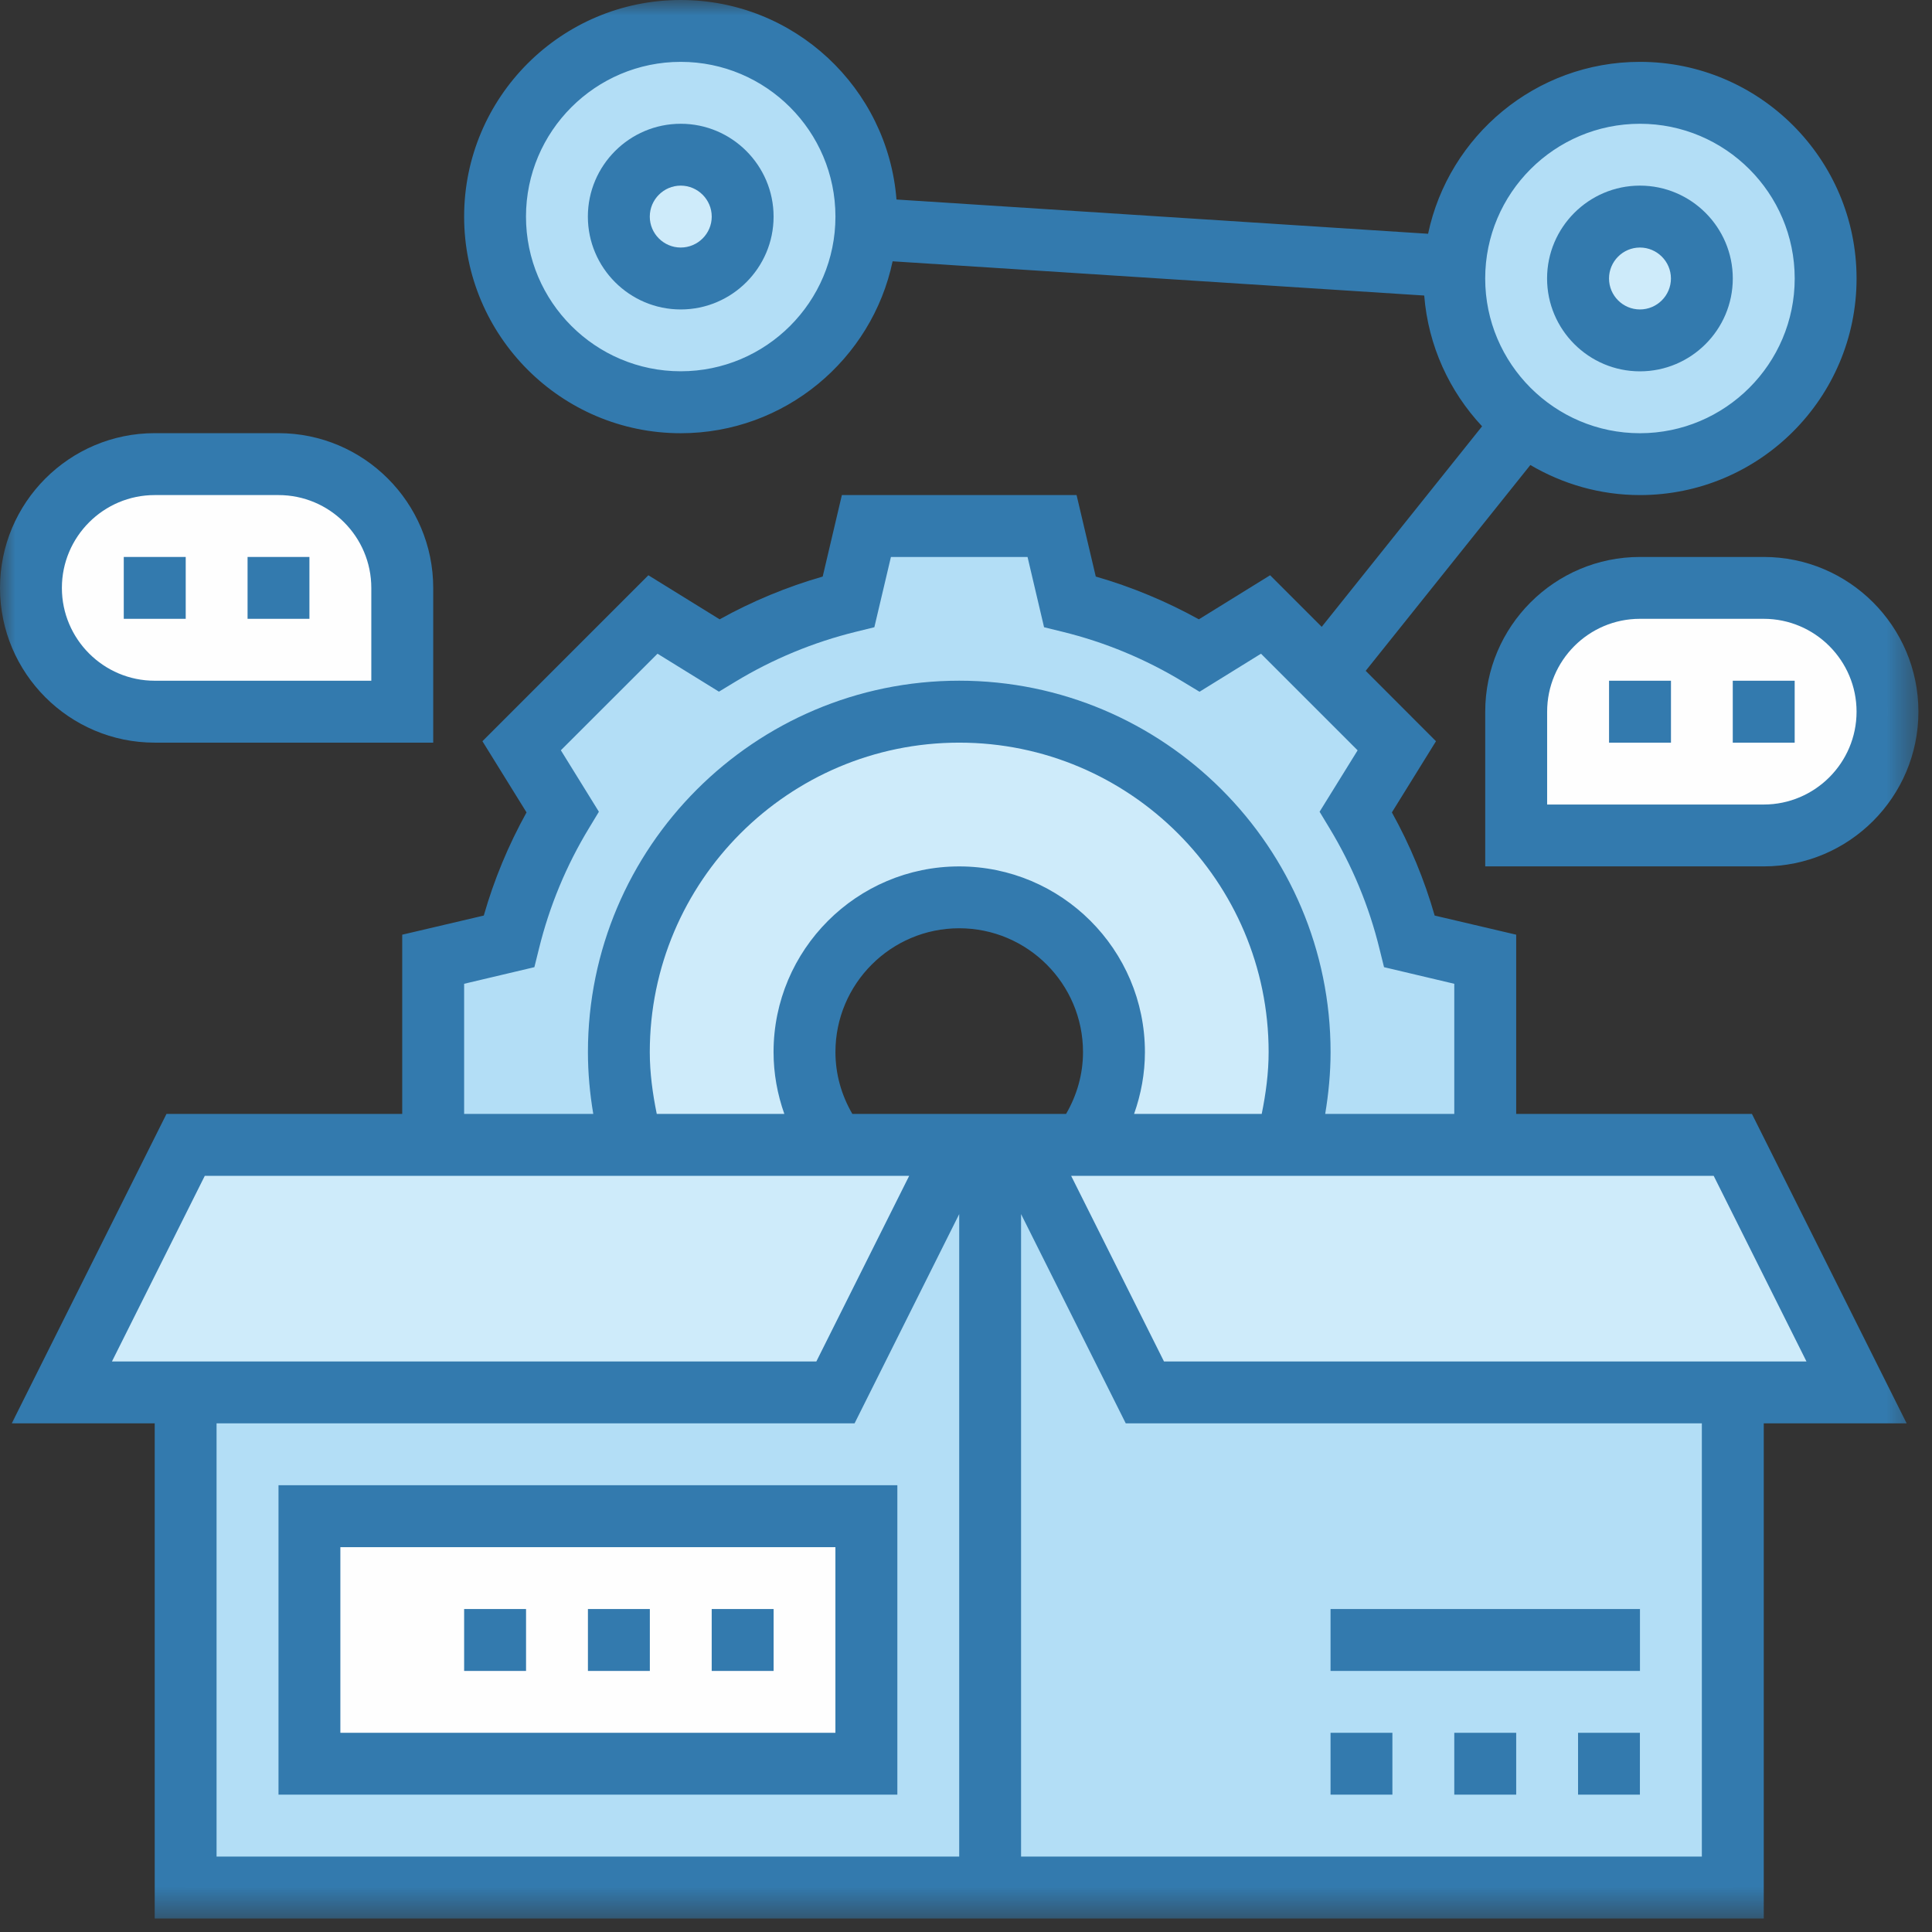
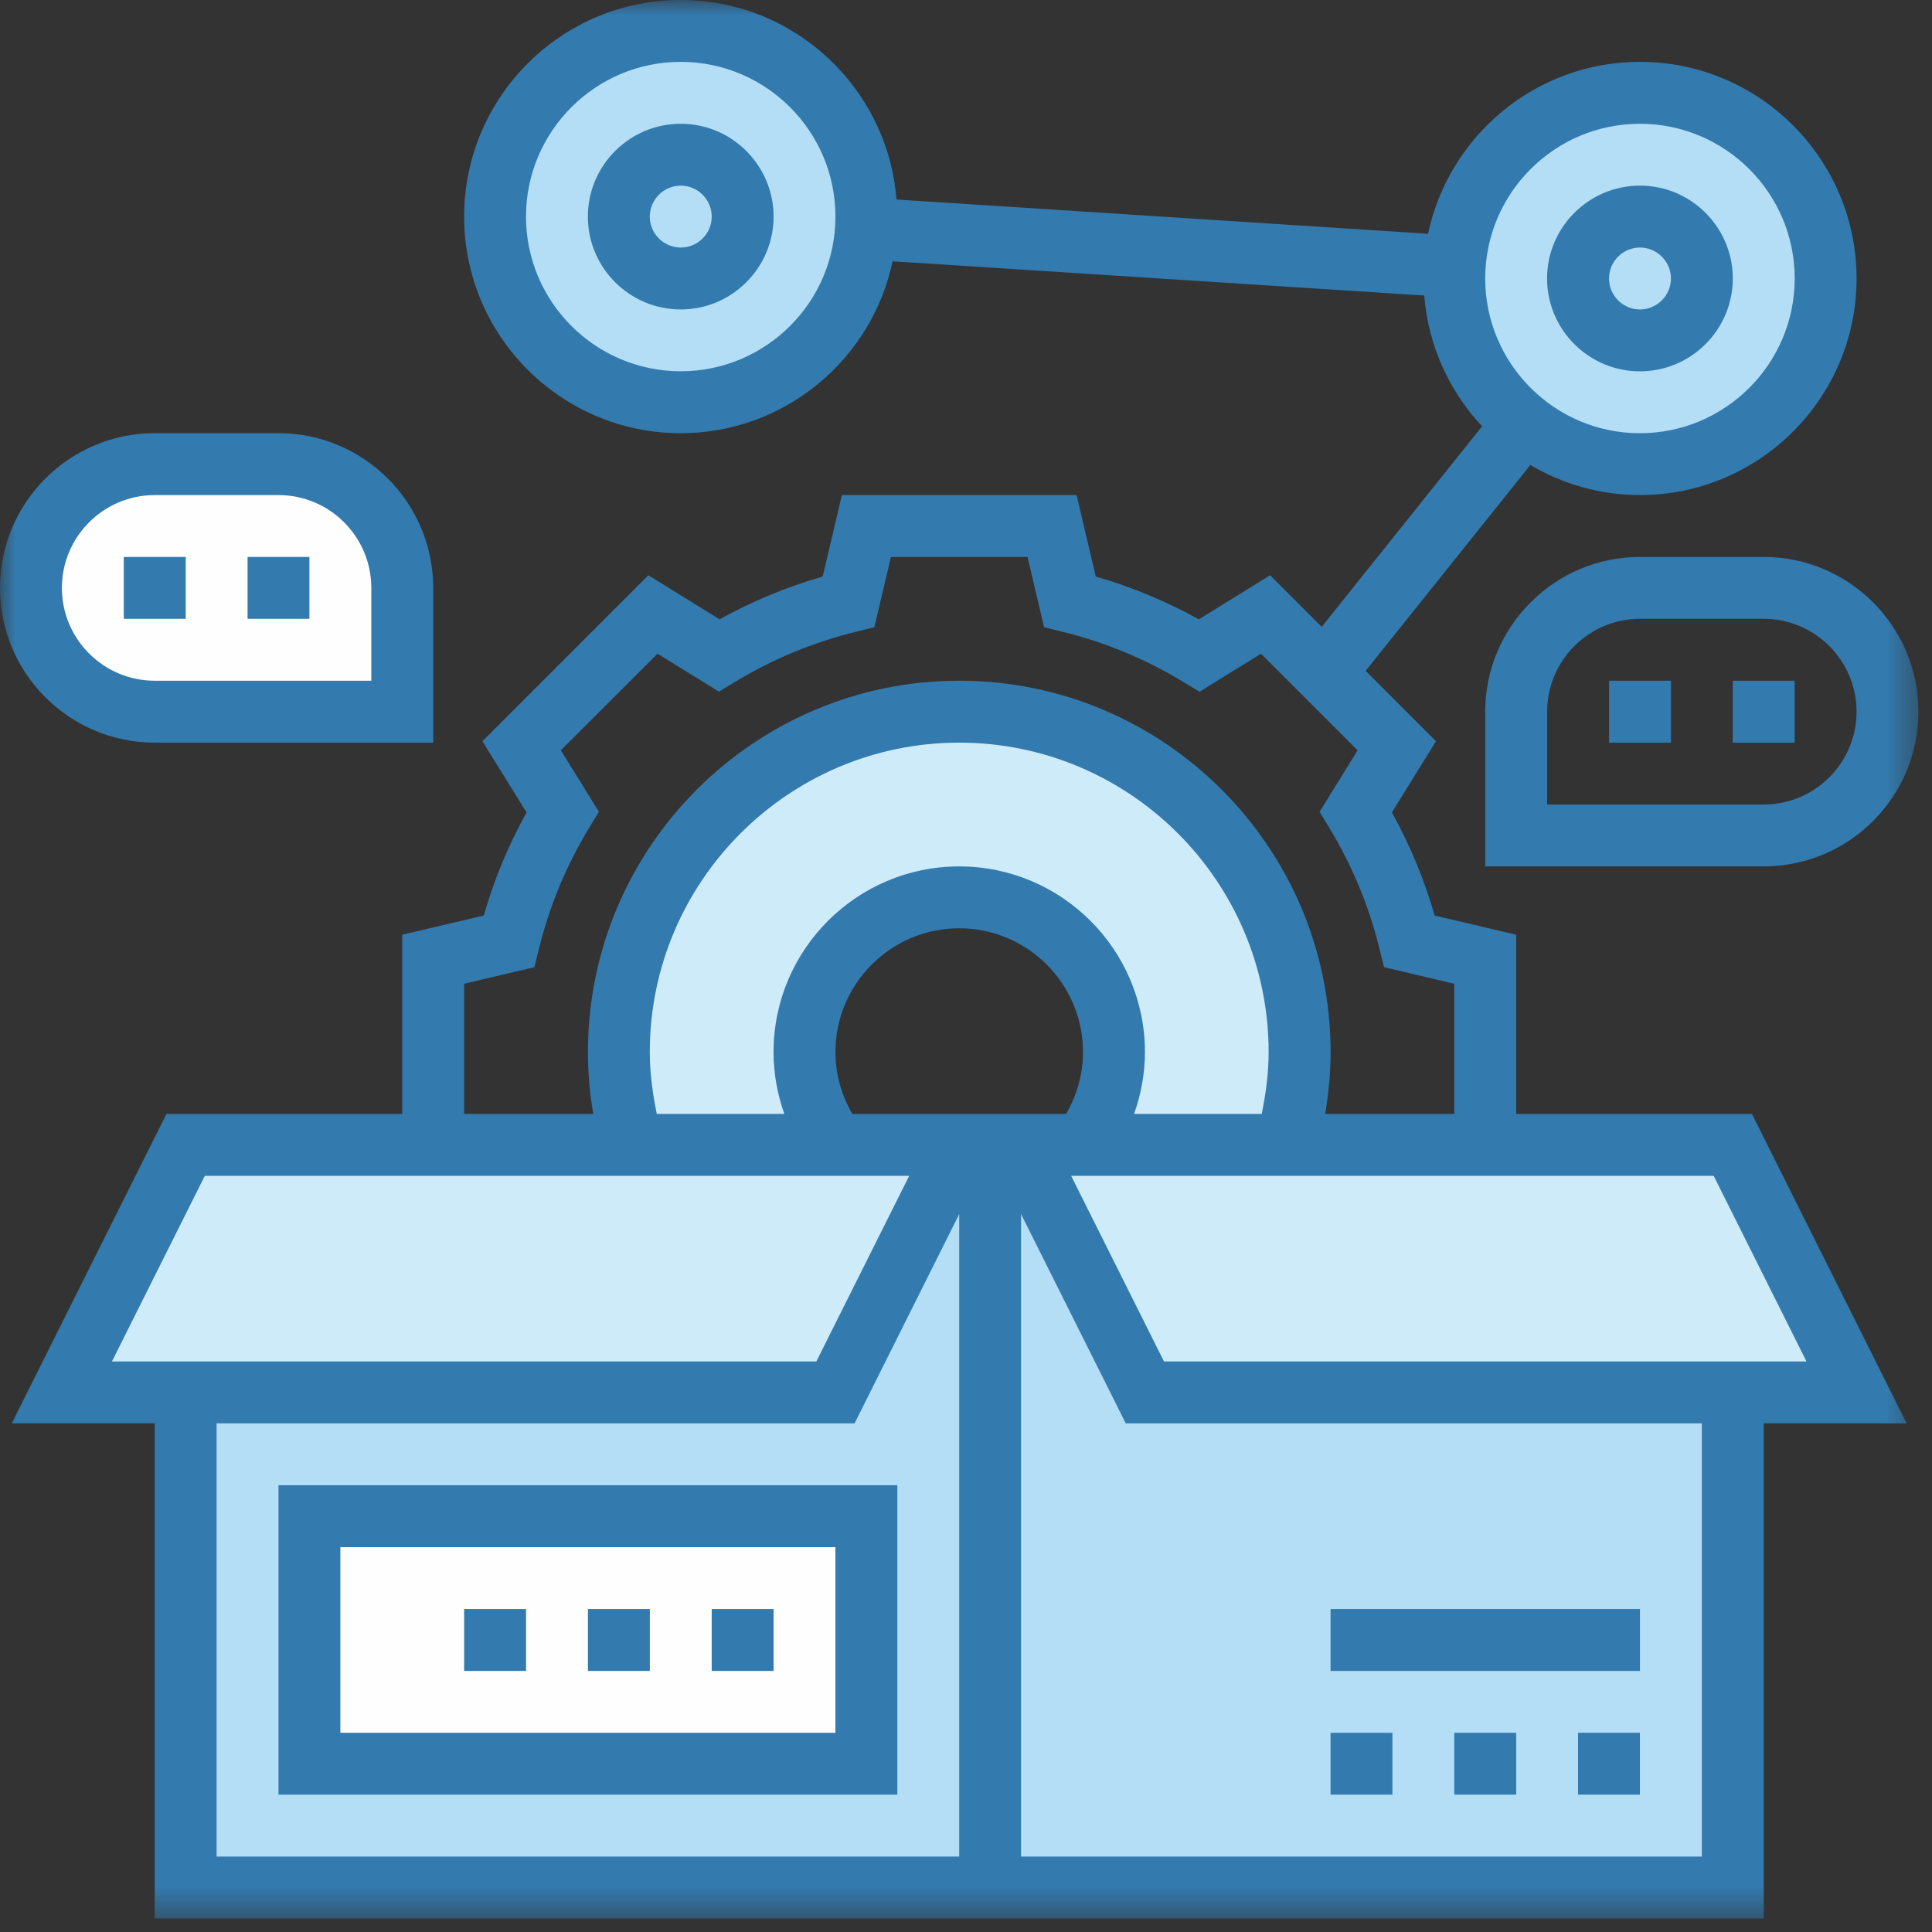
<svg xmlns="http://www.w3.org/2000/svg" xmlns:xlink="http://www.w3.org/1999/xlink" width="64px" height="64px" viewBox="0 0 64 64" version="1.1">
  <rect x="0" y="0" width="64" height="64" fill="#333333" stroke="none" />
  <title>Group 42</title>
  <desc>Created with Sketch.</desc>
  <defs>
    <polygon id="path-1" points="0 63.551 63.55 63.551 63.55 0.001 0 0.001" />
  </defs>
  <g id="Home" stroke="none" stroke-width="1" fill="none" fill-rule="evenodd">
    <g id="Home-Revisi(D32020)" transform="translate(-688, -6808)">
      <g id="Section:-Faria-Difference" transform="translate(165, 6603)">
        <g id="1.2" transform="translate(380, 205)">
          <g id="Group-42" transform="translate(143, 0)">
            <path d="M22.55,1.025 C25.944,1.025 28.702,3.781 28.702,7.175 C28.702,7.307 28.702,7.442 28.679,7.574 C28.475,10.785 25.81,13.325 22.55,13.325 C19.158,13.325 16.4,10.567 16.4,7.175 C16.4,3.781 19.158,1.025 22.55,1.025" id="Fill-1" fill="#B3DEF6" />
            <path d="M54.325,3.075 C57.72,3.075 60.475,5.832 60.475,9.224 C60.475,12.619 57.72,15.376 54.325,15.376 C52.87,15.376 51.536,14.874 50.483,14.022 C49.077,12.894 48.176,11.161 48.176,9.224 C48.176,9.092 48.176,8.96 48.196,8.825 C48.4,5.617 51.065,3.075 54.325,3.075" id="Fill-3" fill="#B3DEF6" />
-             <path d="M22.55,5.125 C23.682,5.125 24.601,6.042 24.601,7.176 C24.601,8.306 23.682,9.226 22.55,9.226 C21.418,9.226 20.501,8.306 20.501,7.176 C20.501,6.042 21.418,5.125 22.55,5.125" id="Fill-5" fill="#CEEBFA" />
-             <path d="M54.325,7.176 C55.457,7.176 56.377,8.092 56.377,9.225 C56.377,10.357 55.457,11.276 54.325,11.276 C53.193,11.276 52.276,10.357 52.276,9.225 C52.276,8.092 53.193,7.176 54.325,7.176" id="Fill-7" fill="#CEEBFA" />
            <path d="M5.125,23.575 C2.859,23.575 1.025,21.741 1.025,19.474 C1.025,18.347 1.487,17.322 2.224,16.573 C2.973,15.836 3.998,15.376 5.125,15.376 L9.226,15.376 C11.49,15.376 13.324,17.21 13.324,19.474 L13.324,23.575 L5.125,23.575 Z" id="Fill-9" fill="#FEFEFE" />
-             <path d="M61.326,20.674 C62.066,21.423 62.525,22.448 62.525,23.575 C62.525,25.842 60.691,27.676 58.427,27.676 L50.226,27.676 L50.226,23.575 C50.226,21.311 52.06,19.475 54.324,19.475 L58.427,19.475 C59.553,19.475 60.579,19.937 61.326,20.674" id="Fill-11" fill="#FEFEFE" />
-             <path d="M49.2,31.775 L49.2,37.925 L42.631,37.925 C42.907,36.952 43.05,35.916 43.05,34.851 C43.05,28.619 38.008,23.574 31.776,23.574 C25.543,23.574 20.501,28.619 20.501,34.851 C20.501,35.916 20.645,36.952 20.92,37.925 L14.351,37.925 L14.351,31.775 L16.862,31.181 C17.23,29.654 17.835,28.208 18.636,26.897 L17.282,24.702 L21.629,20.357 L23.821,21.709 C25.133,20.911 26.579,20.306 28.106,19.936 L28.7,17.425 L34.852,17.425 L35.446,19.936 C36.973,20.306 38.416,20.911 39.73,21.709 L41.923,20.357 L46.27,24.702 L44.916,26.897 C45.716,28.208 46.319,29.654 46.689,31.181 L49.2,31.775 Z" id="Fill-13" fill="#B3DEF6" />
            <path d="M43.05,34.85 C43.05,35.917 42.906,36.951 42.631,37.926 L35.876,37.926 C36.521,37.074 36.9,36.009 36.9,34.85 C36.9,32.021 34.605,29.725 31.775,29.725 C28.946,29.725 26.65,32.021 26.65,34.85 C26.65,36.009 27.029,37.065 27.675,37.926 L20.92,37.926 C20.644,36.951 20.501,35.917 20.501,34.85 C20.501,28.618 25.543,23.576 31.775,23.576 C38.008,23.576 43.05,28.618 43.05,34.85" id="Fill-15" fill="#CEEBFA" />
            <polygon id="Fill-17" fill="#B3DEF6" points="37.926 46.126 33.825 37.925 32.801 37.925 31.776 37.925 27.676 46.126 6.151 46.126 6.151 62.525 32.801 62.525 57.401 62.525 57.401 46.126" />
            <polygon id="Fill-19" fill="#CEEBFA" points="31.776 37.925 27.675 46.126 6.151 46.126 2.05 46.126 6.151 37.925 14.351 37.925 20.92 37.925 27.675 37.925" />
            <polygon id="Fill-21" fill="#CEEBFA" points="35.875 37.925 42.63 37.925 49.199 37.925 57.4 37.925 61.501 46.126 57.4 46.126 37.927 46.126 33.824 37.925" />
            <mask id="mask-2" fill="white">
              <use xlink:href="#path-1" />
            </mask>
            <g id="Clip-24" />
            <polygon id="Fill-23" fill="#FEFEFE" mask="url(#mask-2)" points="10.25 58.426 28.701 58.426 28.701 50.225 10.25 50.225" />
            <path d="M56.376,61.501 L33.824,61.501 L33.824,40.218 L37.292,47.15 L56.376,47.15 L56.376,61.501 Z M7.174,47.15 L28.309,47.15 L31.775,40.218 L31.775,61.501 L7.174,61.501 L7.174,47.15 Z M6.784,38.951 L30.118,38.951 L27.042,45.101 L3.708,45.101 L6.784,38.951 Z M15.375,32.589 L17.702,32.039 L17.853,31.43 C18.2,30.019 18.758,28.672 19.514,27.428 L19.839,26.89 L18.579,24.854 L21.781,21.655 L23.816,22.912 L24.352,22.587 C25.596,21.832 26.946,21.274 28.354,20.928 L28.964,20.778 L29.513,18.451 L34.039,18.451 L34.586,20.778 L35.196,20.928 C36.609,21.274 37.954,21.834 39.198,22.59 L39.736,22.915 L41.772,21.655 L44.973,24.856 L43.713,26.89 L44.038,27.428 C44.792,28.672 45.352,30.019 45.697,31.43 L45.848,32.039 L48.175,32.589 L48.175,36.9 L43.899,36.9 C44.011,36.225 44.077,35.539 44.077,34.851 C44.077,28.067 38.557,22.549 31.775,22.549 C24.993,22.549 19.476,28.067 19.476,34.851 C19.476,35.539 19.539,36.225 19.653,36.9 L15.375,36.9 L15.375,32.589 Z M21.756,36.9 C21.619,36.227 21.525,35.544 21.525,34.851 C21.525,29.199 26.123,24.601 31.775,24.601 C37.427,24.601 42.025,29.199 42.025,34.851 C42.025,35.544 41.933,36.227 41.796,36.9 L37.568,36.9 C37.799,36.247 37.927,35.559 37.927,34.851 C37.927,31.459 35.167,28.701 31.775,28.701 C28.383,28.701 25.625,31.459 25.625,34.851 C25.625,35.559 25.751,36.247 25.982,36.9 L21.756,36.9 Z M28.235,36.9 C27.874,36.279 27.675,35.582 27.675,34.851 C27.675,32.589 29.515,30.75 31.775,30.75 C34.037,30.75 35.876,32.589 35.876,34.851 C35.876,35.582 35.676,36.279 35.315,36.9 L28.235,36.9 Z M59.842,45.101 L38.559,45.101 L35.483,38.951 L56.768,38.951 L59.842,45.101 Z M22.55,12.299 C19.725,12.299 17.424,10.001 17.424,7.176 C17.424,4.349 19.725,2.049 22.55,2.049 C25.377,2.049 27.675,4.349 27.675,7.176 C27.675,10.001 25.377,12.299 22.55,12.299 L22.55,12.299 Z M54.324,4.1 C57.151,4.1 59.452,6.398 59.452,9.226 C59.452,12.05 57.151,14.351 54.324,14.351 C51.5,14.351 49.199,12.05 49.199,9.226 C49.199,6.398 51.5,4.1 54.324,4.1 L54.324,4.1 Z M58.035,36.9 L50.226,36.9 L50.226,30.963 L47.525,30.329 C47.184,29.138 46.709,27.995 46.108,26.912 L47.569,24.554 L45.24,22.222 L50.695,15.404 C51.762,16.032 53.002,16.4 54.324,16.4 C58.284,16.4 61.501,13.183 61.501,9.226 C61.501,5.269 58.284,2.049 54.324,2.049 C50.876,2.049 47.991,4.497 47.307,7.744 L29.697,6.609 C29.408,2.917 26.316,-7.9649235e-15 22.55,-7.9649235e-15 C18.593,-7.9649235e-15 15.375,3.217 15.375,7.176 C15.375,11.131 18.593,14.351 22.55,14.351 C26,14.351 28.885,11.902 29.569,8.656 L47.179,9.79 C47.312,11.461 48.016,12.967 49.096,14.122 L43.783,20.765 L42.074,19.056 L39.714,20.516 C38.631,19.917 37.487,19.442 36.299,19.099 L35.663,16.4 L27.888,16.4 L27.253,19.099 C26.063,19.442 24.919,19.915 23.839,20.516 L21.478,19.056 L15.981,24.554 L17.442,26.912 C16.842,27.995 16.366,29.138 16.026,30.329 L13.324,30.963 L13.324,36.9 L5.515,36.9 L0.39,47.15 L5.125,47.15 L5.125,63.552 L58.427,63.552 L58.427,47.15 L63.16,47.15 L58.035,36.9 Z" id="Fill-25" fill="#337AAE" mask="url(#mask-2)" />
            <path d="M54.325,8.2 C54.89,8.2 55.352,8.662 55.352,9.225 C55.352,9.79 54.89,10.251 54.325,10.251 C53.76,10.251 53.301,9.79 53.301,9.225 C53.301,8.662 53.76,8.2 54.325,8.2 M54.325,12.301 C56.02,12.301 57.401,10.92 57.401,9.225 C57.401,7.53 56.02,6.149 54.325,6.149 C52.63,6.149 51.249,7.53 51.249,9.225 C51.249,10.92 52.63,12.301 54.325,12.301" id="Fill-26" fill="#337AAE" mask="url(#mask-2)" />
            <path d="M22.55,8.2 C21.987,8.2 21.525,7.74 21.525,7.176 C21.525,6.611 21.987,6.149 22.55,6.149 C23.115,6.149 23.577,6.611 23.577,7.176 C23.577,7.74 23.115,8.2 22.55,8.2 M22.55,4.1 C20.855,4.1 19.474,5.481 19.474,7.176 C19.474,8.87 20.855,10.251 22.55,10.251 C24.245,10.251 25.626,8.87 25.626,7.176 C25.626,5.481 24.245,4.1 22.55,4.1" id="Fill-27" fill="#337AAE" mask="url(#mask-2)" />
            <path d="M5.125,16.4 L9.226,16.4 C10.921,16.4 12.3,17.779 12.3,19.476 L12.3,22.55 L5.125,22.55 C3.431,22.55 2.05,21.171 2.05,19.476 C2.05,17.779 3.431,16.4 5.125,16.4 M5.125,24.601 L14.351,24.601 L14.351,19.476 C14.351,16.649 12.051,14.349 9.226,14.349 L5.125,14.349 C2.298,14.349 0,16.649 0,19.476 C0,22.301 2.298,24.601 5.125,24.601" id="Fill-28" fill="#337AAE" mask="url(#mask-2)" />
            <polygon id="Fill-29" fill="#337AAE" mask="url(#mask-2)" points="4.1 20.499 6.152 20.499 6.152 18.45 4.1 18.45" />
            <polygon id="Fill-30" fill="#337AAE" mask="url(#mask-2)" points="8.201 20.499 10.25 20.499 10.25 18.45 8.201 18.45" />
            <path d="M61.501,23.575 C61.501,25.27 60.12,26.651 58.425,26.651 L51.251,26.651 L51.251,23.575 C51.251,21.88 52.63,20.499 54.325,20.499 L58.425,20.499 C60.12,20.499 61.501,21.88 61.501,23.575 L61.501,23.575 Z M54.325,18.45 C51.5,18.45 49.2,20.75 49.2,23.575 L49.2,28.7 L58.425,28.7 C61.252,28.7 63.55,26.402 63.55,23.575 C63.55,20.75 61.252,18.45 58.425,18.45 L54.325,18.45 Z" id="Fill-31" fill="#337AAE" mask="url(#mask-2)" />
            <polygon id="Fill-32" fill="#337AAE" mask="url(#mask-2)" points="57.4 24.602 59.451 24.602 59.451 22.55 57.4 22.55" />
            <polygon id="Fill-33" fill="#337AAE" mask="url(#mask-2)" points="53.302 24.602 55.353 24.602 55.353 22.55 53.302 22.55" />
            <path d="M11.275,57.401 L27.674,57.401 L27.674,51.252 L11.275,51.252 L11.275,57.401 Z M9.226,59.45 L29.726,59.45 L29.726,49.2 L9.226,49.2 L9.226,59.45 Z" id="Fill-34" fill="#337AAE" mask="url(#mask-2)" />
            <polygon id="Fill-35" fill="#337AAE" mask="url(#mask-2)" points="23.576 55.352 25.627 55.352 25.627 53.301 23.576 53.301" />
            <polygon id="Fill-36" fill="#337AAE" mask="url(#mask-2)" points="19.476 55.352 21.527 55.352 21.527 53.301 19.476 53.301" />
            <polygon id="Fill-37" fill="#337AAE" mask="url(#mask-2)" points="15.375 55.352 17.426 55.352 17.426 53.301 15.375 53.301" />
            <polygon id="Fill-38" fill="#337AAE" mask="url(#mask-2)" points="52.275 59.45 54.324 59.45 54.324 57.401 52.275 57.401" />
            <polygon id="Fill-39" fill="#337AAE" mask="url(#mask-2)" points="48.175 59.45 50.226 59.45 50.226 57.401 48.175 57.401" />
            <polygon id="Fill-40" fill="#337AAE" mask="url(#mask-2)" points="44.076 59.45 46.125 59.45 46.125 57.401 44.076 57.401" />
            <polygon id="Fill-41" fill="#337AAE" mask="url(#mask-2)" points="44.076 55.352 54.326 55.352 54.326 53.301 44.076 53.301" />
          </g>
        </g>
      </g>
    </g>
  </g>
</svg>